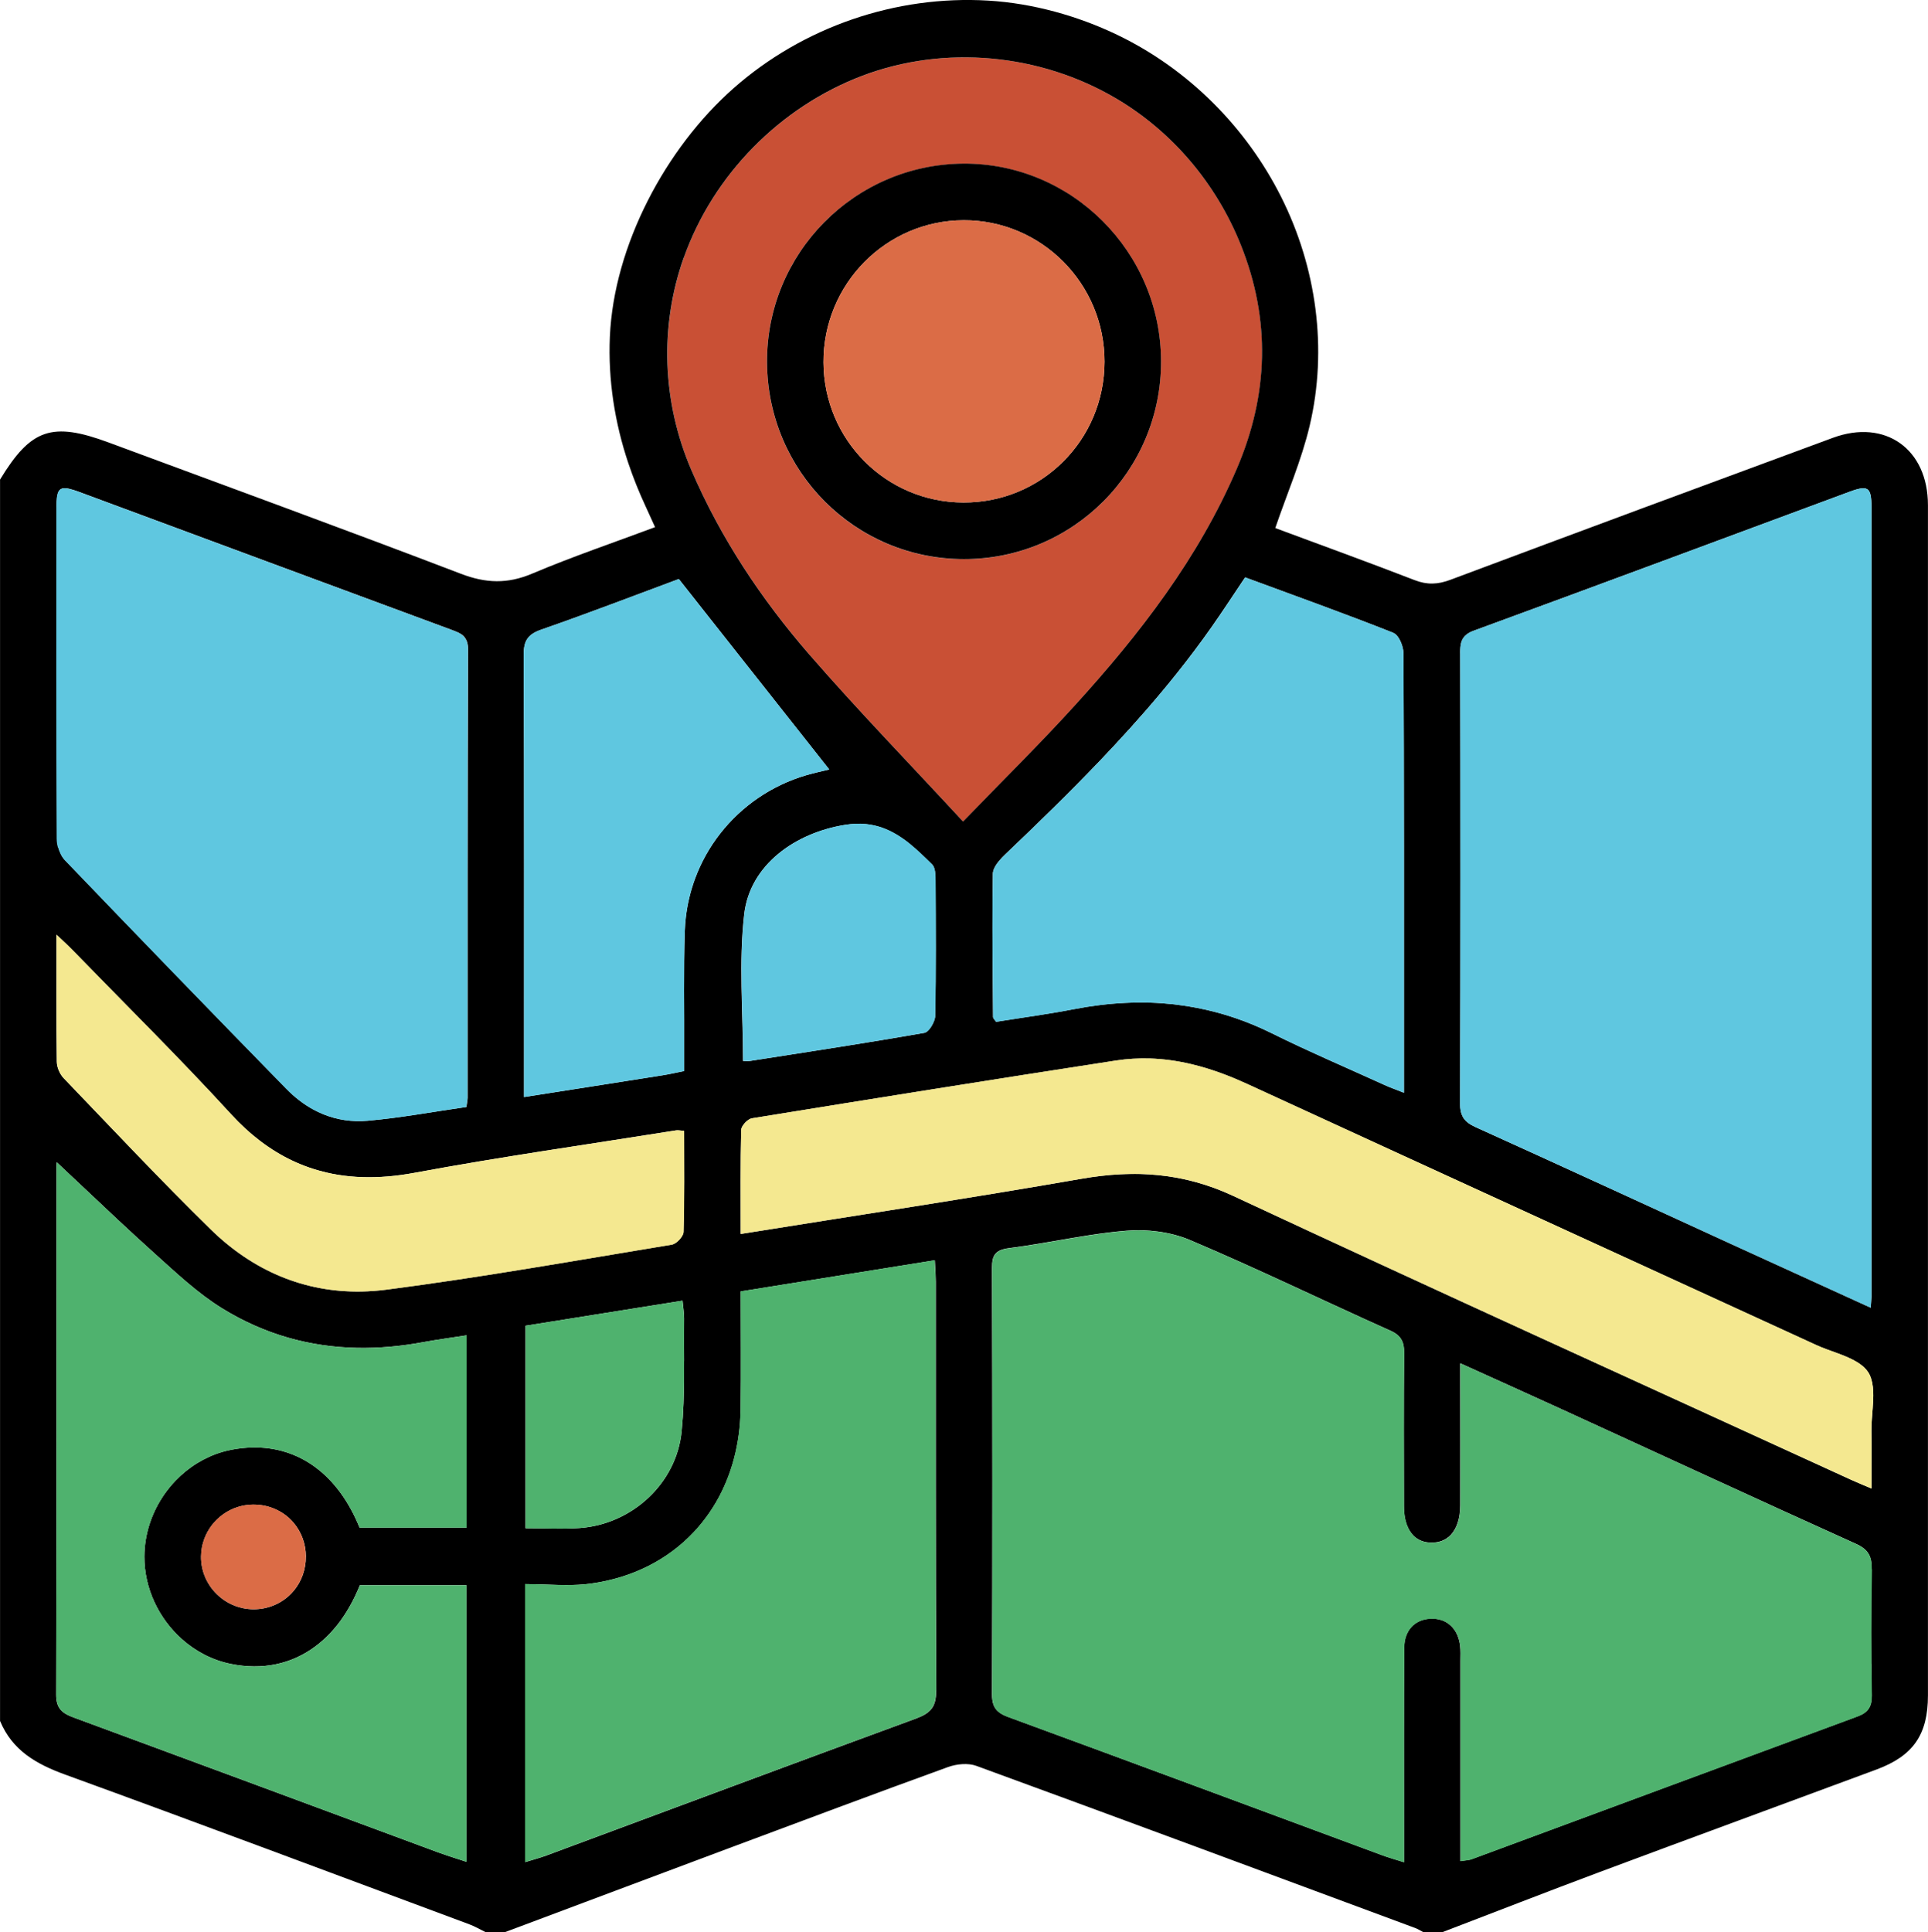
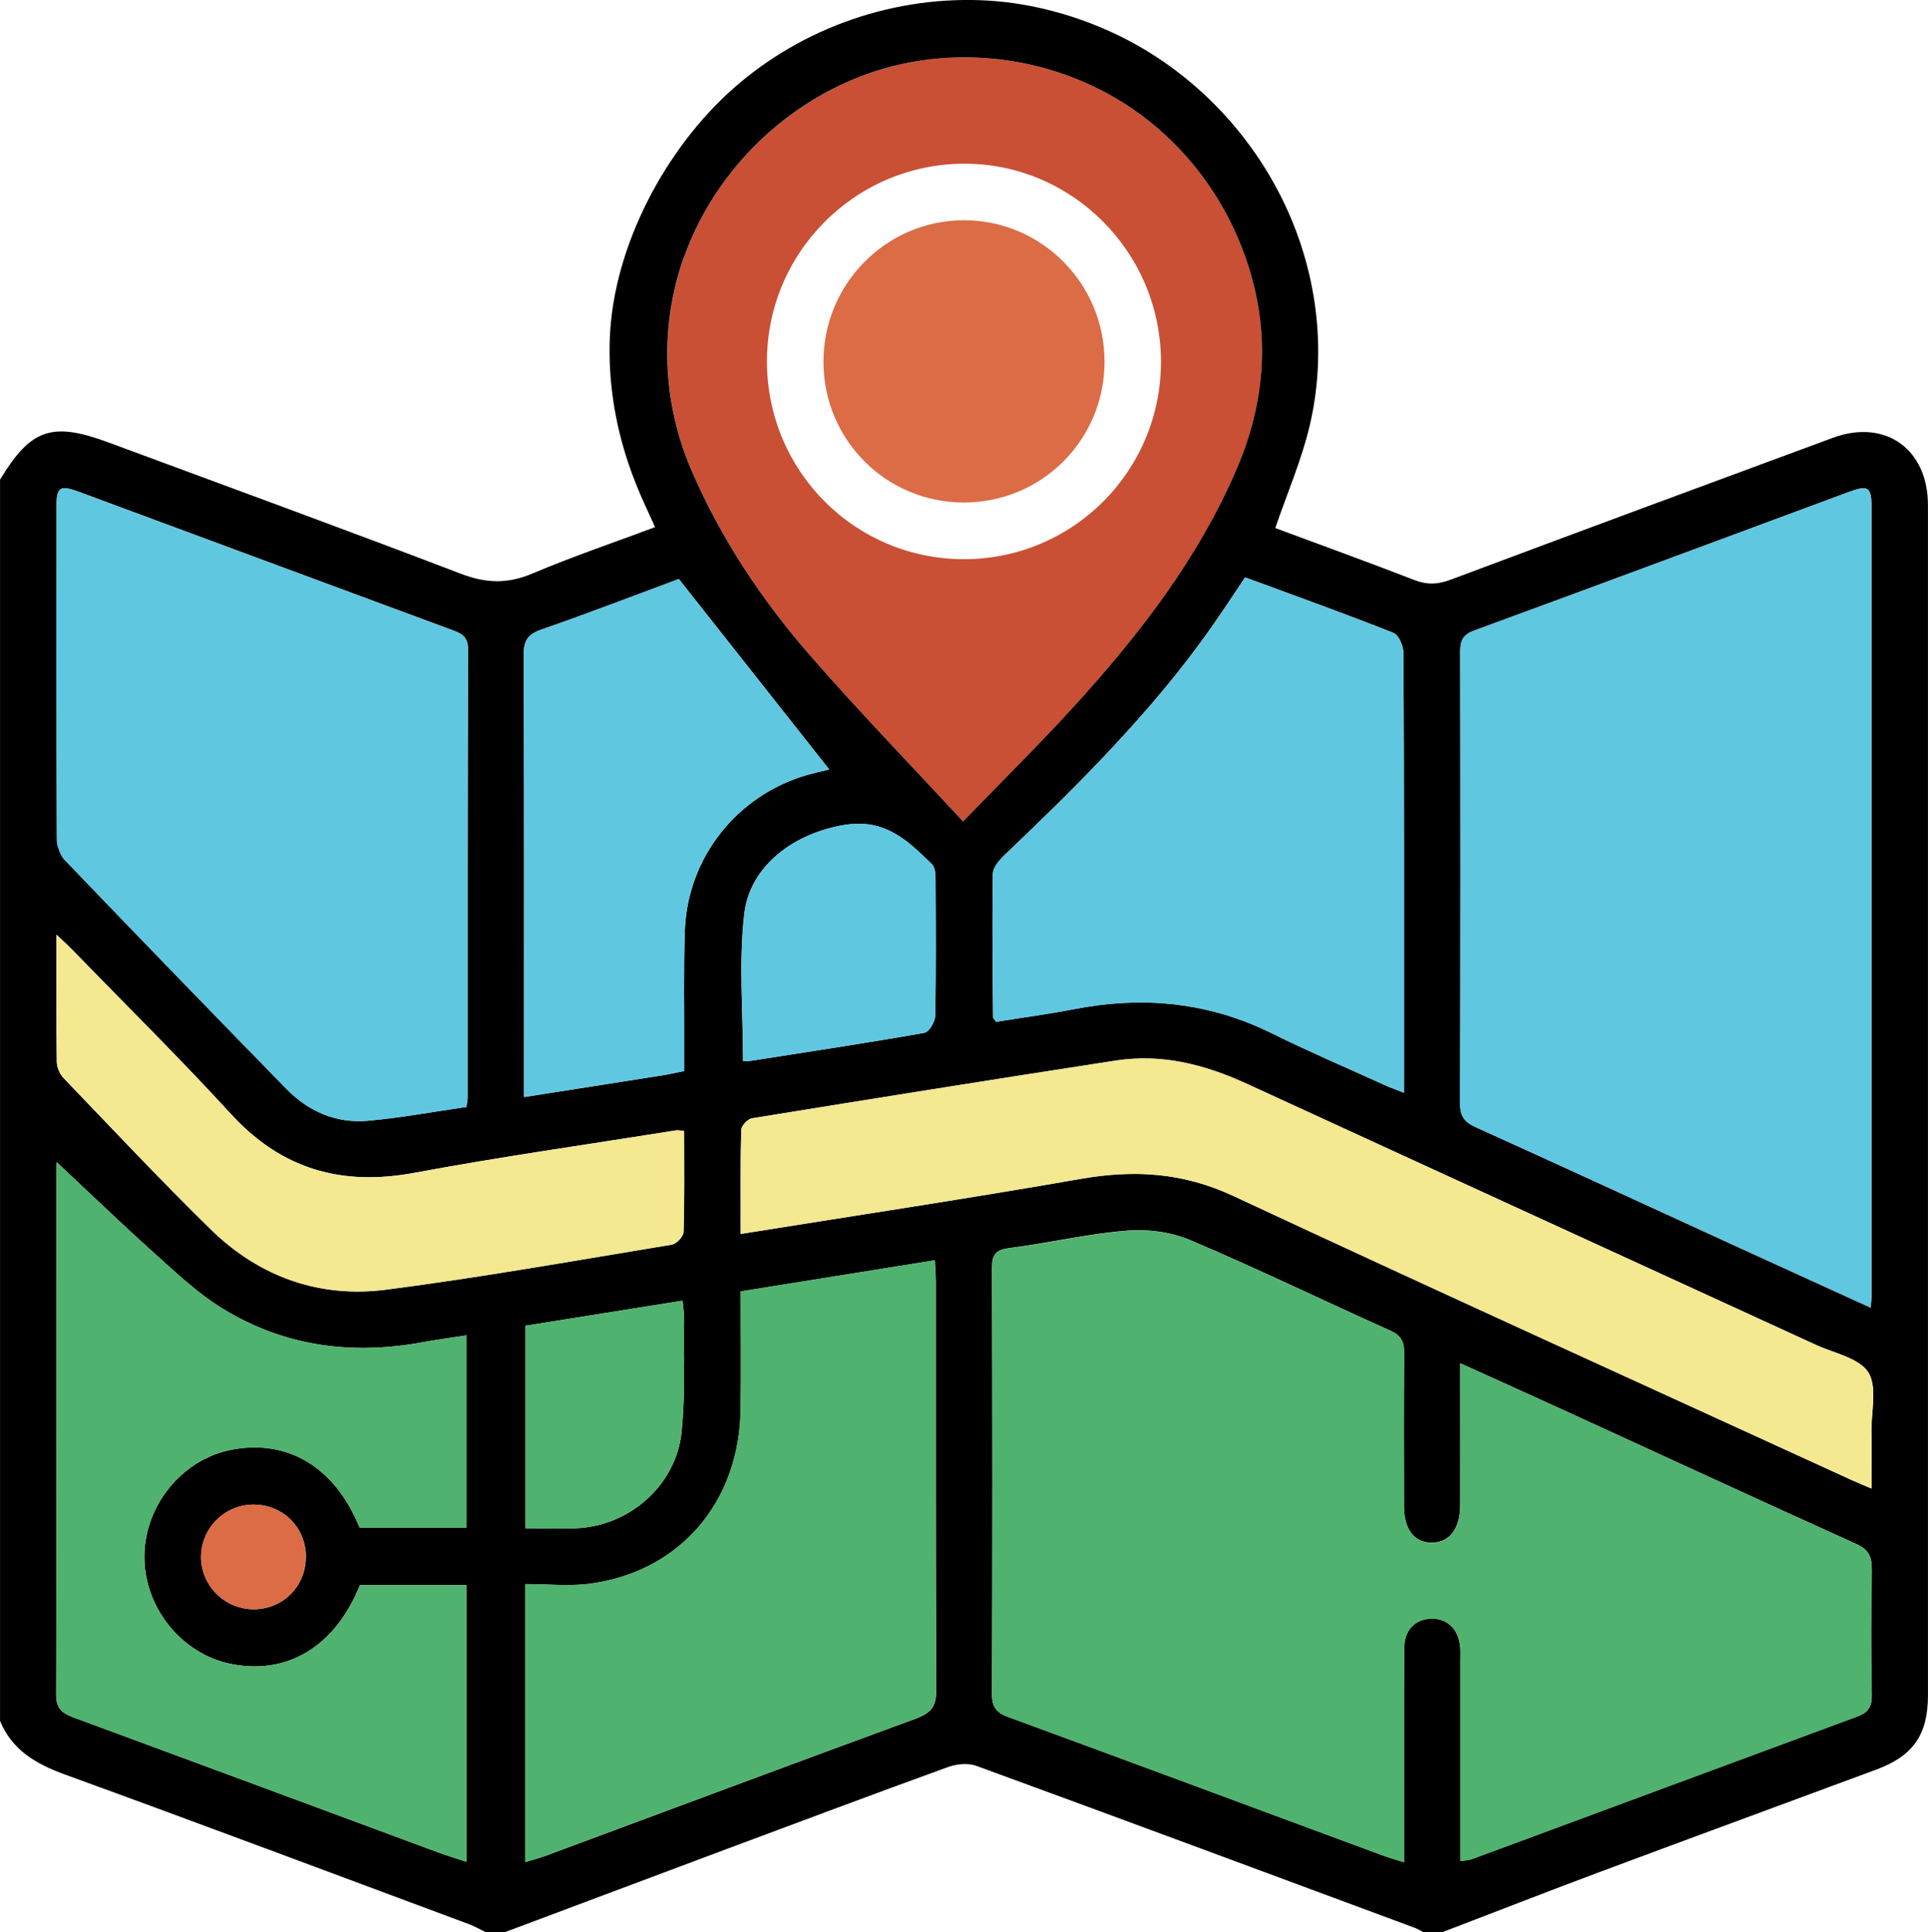
<svg xmlns="http://www.w3.org/2000/svg" id="Layer_1" viewBox="0 0 383.25 384.08">
  <defs>
    <style>.cls-1{fill:none;}.cls-2{fill:#f4e890;}.cls-3{fill:#c95035;}.cls-4{fill:#db6c46;}.cls-5{fill:#5fc7e0;}.cls-6{fill:#4fb26e;}</style>
  </defs>
  <path class="cls-1" d="M73.09,222.77c-.79,.07-1.56,.09-2.32,.07,.76,.02,1.54,0,2.32-.07,6.55-.58,13.04-1.79,19.6-2.74,.05-.4,.1-.7,.14-.94-.04,.24-.08,.54-.14,.94-6.57,.94-13.06,2.15-19.6,2.74Z" />
  <path class="cls-1" d="M13.86,97.18c.51,.12,1.11,.32,1.82,.58-.71-.26-1.31-.46-1.82-.58Z" />
  <path class="cls-1" d="M92.83,219.09c.06-.4,.1-.63,.1-.86,0-14.86,0-29.73,0-44.59,0,14.86,0,29.73,0,44.59,0,.23-.04,.46-.1,.86Z" />
  <path class="cls-1" d="M138.16,174.67c-.9,2.45-1.52,5.02-1.83,7.69,.31-2.66,.93-5.24,1.83-7.69Z" />
  <path class="cls-1" d="M92.71,127.33c-.22-.53-.55-.92-.99-1.22,.44,.3,.77,.7,.99,1.22Z" />
  <path class="cls-1" d="M92.93,173.64c0-14.86,.02-29.73,.08-44.59,0-.56-.07-1.02-.19-1.42,.12,.39,.19,.85,.19,1.42-.05,14.86-.07,29.73-.08,44.59Z" />
  <path class="cls-1" d="M143.18,165.67c2.12-2.71,4.65-5.09,7.52-7.05-2.87,1.96-5.4,4.34-7.52,7.05Z" />
  <path class="cls-1" d="M12.97,97.04c.13,0,.27,.02,.42,.04-.15-.02-.29-.04-.42-.04Z" />
  <path class="cls-1" d="M136.13,185.05c-.14,3.93-.16,7.87-.15,11.8,0-3.94,.02-7.87,.15-11.8Z" />
  <path class="cls-1" d="M136.01,208.66h0c0,.34,0,.68,0,1.02,0-.34,0-.68,0-1.02Z" />
  <path class="cls-1" d="M44.18,288.6c-1.78,.52-3.46,1.29-5.02,2.25,1.56-.96,3.24-1.73,5.02-2.25Z" />
  <path class="cls-1" d="M133.77,213.36c.7-.14,1.43-.3,2.23-.46,0-.76,0-1.48,0-2.18,0,.7,0,1.42,0,2.18-.8,.16-1.54,.32-2.23,.46Z" />
  <path class="cls-1" d="M15.68,97.77c24.74,9.16,49.48,18.35,74.23,27.49-24.75-9.14-49.49-18.33-74.23-27.49Z" />
  <path class="cls-1" d="M52.54,319.66c4.8-.95,8.29-5.12,8.26-10.28-.01-2.57-.91-4.88-2.4-6.67,1.49,1.78,2.39,4.1,2.4,6.67,.03,5.15-3.47,9.32-8.26,10.28Z" />
-   <path class="cls-1" d="M52.54,319.66c-.69,.14-1.4,.21-2.13,.21,.73,0,1.44-.07,2.13-.21Z" />
  <path class="cls-1" d="M51.35,299.09c.71,.06,1.4,.19,2.07,.38-.66-.19-1.35-.32-2.07-.38Z" />
  <path class="cls-1" d="M58.08,230.68c2.17,1.03,4.41,1.81,6.73,2.36-2.32-.54-4.56-1.33-6.73-2.36Z" />
  <path class="cls-1" d="M14.44,188.88c10.52,10.83,21.28,21.44,31.47,32.57-10.2-11.13-20.95-21.74-31.47-32.57Z" />
  <path class="cls-1" d="M92.74,303.64h0v-38.21h0v38.21Z" />
  <path class="cls-1" d="M44.13,260.03c8.46,5.23,17.49,7.7,26.91,7.88-9.42-.18-18.45-2.65-26.91-7.88-4.82-2.98-9.05-6.99-13.31-10.81-5.04-4.53-9.97-9.19-14.77-13.72,4.8,4.53,9.73,9.19,14.77,13.72,4.25,3.82,8.49,7.83,13.31,10.81Z" />
  <path class="cls-1" d="M92.72,370.07h0c-.84-.28-1.65-.54-2.44-.79,.79,.26,1.6,.51,2.44,.79Z" />
  <path class="cls-1" d="M45.99,288.16c-.61,.12-1.21,.27-1.81,.44,.59-.17,1.2-.32,1.81-.44,1.4-.27,2.78-.42,4.12-.45-1.34,.03-2.71,.18-4.12,.45Z" />
  <path class="cls-1" d="M39.16,290.86c-1.56,.96-2.99,2.13-4.26,3.45,1.27-1.32,2.7-2.49,4.26-3.45Z" />
  <path class="cls-1" d="M36.13,325.78c-4.56-4.08-7.46-10.05-7.43-16.38,.02-4.45,1.45-8.71,3.88-12.25-2.43,3.54-3.87,7.8-3.88,12.25-.02,6.33,2.87,12.3,7.43,16.38Z" />
  <path class="cls-1" d="M56.17,300.74c.84,.55,1.59,1.21,2.23,1.98-.64-.76-1.39-1.43-2.23-1.98Z" />
  <path class="cls-1" d="M238.02,200.35c-1.36-.27-2.73-.48-4.11-.65,1.38,.17,2.75,.38,4.11,.65Z" />
  <path class="cls-1" d="M269.6,213.14c1.88,.84,3.75,1.68,5.62,2.53,.27,.12,.54,.24,.83,.36-.28-.12-.56-.23-.83-.36-1.87-.85-3.75-1.69-5.62-2.53Z" />
-   <path class="cls-1" d="M371.99,258.16c.02-.27,.03-.5,.03-.73,0-52.21,0-104.42,0-156.62,.01,52.21,0,104.42,0,156.62,0,.23,0,.46-.03,.73Z" />
  <path class="cls-1" d="M233.36,199.63c-1.53-.17-3.06-.28-4.6-.33,1.54,.05,3.08,.16,4.6,.33Z" />
  <path class="cls-1" d="M198.02,203.09h0c5.19-.83,10.38-1.52,15.51-2.52,3.41-.66,6.78-1.08,10.12-1.24-3.34,.16-6.71,.58-10.12,1.24-5.13,.99-10.31,1.68-15.51,2.52Z" />
  <path class="cls-1" d="M223.65,199.34c1.66-.08,3.31-.1,4.96-.05-1.64-.05-3.3-.03-4.96,.05Z" />
  <path class="cls-1" d="M278.83,128.7c.1,.41,.16,.81,.16,1.16,0-.35-.06-.75-.16-1.16Z" />
  <path class="cls-1" d="M371.99,258.16c-.01,.18-.02,.37-.04,.59,.02-.22,.03-.41,.04-.59Z" />
  <path class="cls-1" d="M370.29,97.04c.52-.02,.88,.11,1.15,.41-.26-.3-.63-.43-1.15-.41Z" />
  <path class="cls-1" d="M371.43,97.45c.13,.15,.23,.35,.31,.59-.08-.24-.18-.44-.31-.59Z" />
  <path class="cls-1" d="M371.85,98.44c.06,.29,.1,.63,.13,1.02-.03-.39-.07-.73-.13-1.02Z" />
  <path class="cls-1" d="M185.84,202.37c-.15,.68-.55,1.49-1.01,2.09,.46-.6,.86-1.4,1.01-2.09Z" />
  <path class="cls-1" d="M185.87,173.2c-.09-.57-.26-1.09-.58-1.4-1.49-1.46-2.96-2.9-4.51-4.15,1.55,1.25,3.02,2.69,4.51,4.15,.32,.31,.49,.83,.58,1.4Z" />
  <path class="cls-1" d="M279.08,217.2h0v-11.28c0-12.68,0-25.35,0-38.03,0,12.68,0,25.35,0,38.03v11.28Z" />
  <path class="cls-1" d="M147.74,210.88c.45,0,.92,.06,1.38-.01,8.67-1.35,17.34-2.68,25.99-4.11-8.65,1.43-17.32,2.75-25.99,4.11-.46,.07-.93,.01-1.38,.01Z" />
  <path class="cls-1" d="M157.68,154.96c-1.66,.64-3.26,1.4-4.77,2.27,1.52-.87,3.11-1.63,4.77-2.27Z" />
  <path class="cls-1" d="M134.94,115.09h0c7.62,9.65,15.07,19.09,22.49,28.48-7.42-9.39-14.87-18.83-22.49-28.48Z" />
  <path class="cls-1" d="M185.98,174.93c.05,8.99,.11,17.97-.07,26.95,.18-8.98,.12-17.97,.07-26.95,0-.4,0-.85-.05-1.29,.04,.44,.05,.89,.05,1.29Z" />
  <path class="cls-1" d="M143.18,165.67c-2.12,2.71-3.82,5.74-5.02,9,1.2-3.26,2.9-6.3,5.02-9Z" />
  <path class="cls-1" d="M247.51,114.77c9.96,3.68,19.8,7.2,29.51,11.04,.79,.31,1.5,1.65,1.81,2.88-.31-1.24-1.02-2.57-1.81-2.88-9.71-3.84-19.55-7.37-29.51-11.04h0Z" />
  <path class="cls-1" d="M175.36,164.51c.24,.08,.47,.17,.7,.27-.23-.09-.47-.18-.7-.27Z" />
  <path class="cls-1" d="M172.11,163.79c.09,0,.17,.02,.26,.03-.09,0-.17-.02-.26-.03Z" />
  <path class="cls-1" d="M177.51,165.46c.25,.13,.49,.27,.74,.42-.24-.15-.49-.28-.74-.42Z" />
  <path class="cls-1" d="M125.01,214.8c-2.25,.35-4.51,.71-6.8,1.07,2.28-.36,4.54-.71,6.8-1.07Z" />
  <path class="cls-1" d="M256.51,255.4c-6.62-3.05-13.25-6.06-19.95-8.9-1.97-.83-4.16-1.39-6.39-1.69,2.23,.3,4.42,.85,6.39,1.69,6.7,2.84,13.34,5.85,19.95,8.9Z" />
  <path class="cls-1" d="M279.31,301.81c-.14-.73-.22-1.54-.22-2.41-.01-5.06-.03-10.12-.03-15.18,0,5.06,.02,10.12,.03,15.18,0,.88,.08,1.68,.22,2.41Z" />
  <path class="cls-1" d="M279.08,370.18h0c0-1.36,0-2.45,0-3.44,0,.99,0,2.09,0,3.44Z" />
  <path class="cls-1" d="M279.08,365.58c0,.38,0,.76,0,1.15,0-.4,0-.78,0-1.15Z" />
  <path class="cls-1" d="M284.73,306.66c-1.54,.03-2.81-.46-3.76-1.41,.94,.95,2.21,1.45,3.76,1.41h0Z" />
  <path class="cls-1" d="M286.48,322.02c1.02,.33,1.88,.95,2.53,1.81-.65-.86-1.51-1.48-2.53-1.81Z" />
  <path class="cls-1" d="M324.85,286.74c-4.89-2.25-9.79-4.5-14.69-6.74-6.42-2.94-12.87-5.83-19.85-9h0c6.99,3.17,13.43,6.06,19.85,9,4.9,2.24,9.79,4.49,14.69,6.74Z" />
  <path class="cls-1" d="M278.23,265.78c.42,.49,.67,1.05,.79,1.73-.13-.68-.37-1.25-.79-1.73Z" />
  <path class="cls-1" d="M225.47,244.55c.56-.01,1.13-.01,1.71,0-.57-.02-1.14-.02-1.71,0Z" />
  <path class="cls-1" d="M372.08,311.92c-.04,2.09-.07,4.18-.09,6.28,.02-2.09,.05-4.18,.09-6.28,.05-2.59-.68-3.92-3.15-5.04-9.82-4.43-19.62-8.91-29.41-13.4,9.79,4.49,19.59,8.97,29.41,13.4,2.47,1.11,3.19,2.45,3.15,5.04Z" />
  <path class="cls-1" d="M279.48,302.51c.25,.91,.63,1.67,1.11,2.29-.48-.62-.86-1.39-1.11-2.29Z" />
  <path class="cls-1" d="M369.23,341.17c-25.58,9.44-51.13,18.93-76.7,28.38-.42,.15-.88,.2-1.52,.28,.64-.08,1.1-.13,1.52-.28,25.57-9.46,51.13-18.95,76.7-28.38,2.04-.75,2.87-1.89,2.84-4.14-.03-2.09-.05-4.18-.07-6.28,.02,2.09,.04,4.19,.07,6.28,.03,2.25-.79,3.39-2.84,4.14Z" />
  <path class="cls-1" d="M279.12,327.54c-.08,12.49-.04,24.99-.04,37.48,0-12.49-.03-24.99,.04-37.48,.02-3.46,2.08-5.59,5.12-5.77-3.04,.19-5.09,2.32-5.12,5.77Z" />
  <path class="cls-1" d="M147.24,245.29h0c23.01-3.69,45.42-7.07,67.75-10.97,1.32-.23,2.62-.42,3.91-.57-1.29,.15-2.6,.34-3.91,.57-22.32,3.9-44.74,7.28-67.75,10.97Z" />
  <path class="cls-1" d="M372.02,295.88h0c0-3.14,.02-5.97,.01-8.71,0,2.74-.01,5.56-.01,8.71Z" />
  <path class="cls-1" d="M222.75,233.42c.64-.03,1.27-.05,1.9-.06-.63,0-1.27,.03-1.9,.06Z" />
  <path class="cls-1" d="M372.38,277.42c0-1.21-.1-2.35-.41-3.35,.32,1,.42,2.14,.41,3.35Z" />
  <path class="cls-1" d="M67.16,233.51c1.58,.26,3.2,.41,4.86,.47-1.66-.05-3.27-.21-4.86-.47Z" />
  <path class="cls-1" d="M372.38,277.42c0,.76-.05,1.55-.11,2.34,.06-.79,.1-1.58,.11-2.34Z" />
  <path class="cls-1" d="M228.58,210.41c2.78,.09,5.52,.48,8.22,1.12-2.7-.64-5.43-1.03-8.22-1.12Z" />
  <path class="cls-1" d="M222.75,233.42c-1.27,.06-2.55,.17-3.85,.32,1.29-.15,2.57-.26,3.85-.32Z" />
  <path class="cls-1" d="M369.26,270.81c.16,.1,.31,.2,.46,.31-.15-.11-.3-.21-.46-.31Z" />
  <path class="cls-1" d="M366.13,269.31c.49,.19,.97,.39,1.43,.6-.46-.21-.94-.41-1.43-.6Z" />
  <path class="cls-1" d="M361.01,267.34c1.35,.62,2.89,1.14,4.38,1.69-1.49-.55-3.03-1.07-4.38-1.69-37.69-17.3-75.41-34.55-113.09-51.88-3.13-1.44-6.29-2.65-9.51-3.53,3.22,.88,6.38,2.09,9.51,3.53,37.68,17.33,75.4,34.58,113.09,51.88Z" />
  <path class="cls-1" d="M279.13,269.04c-.06,5.06-.07,10.12-.07,15.18,0-5.06,.02-10.12,.07-15.18Z" />
  <path class="cls-1" d="M104.47,303.77c1.87,0,3.68,.05,5.44,.07-1.77-.02-3.57-.07-5.44-.07h0Z" />
  <path class="cls-1" d="M186.09,336.08h0c0,.81-.07,1.49-.22,2.08,.15-.59,.22-1.27,.22-2.08Z" />
  <path class="cls-1" d="M185.87,251.65c.06,1.11,.13,2.11,.13,3.1,0-.99-.06-1.99-.13-3.1Z" />
  <path class="cls-1" d="M104.4,314.85h0c1.64,0,3.29,.07,4.92,.12-1.63-.06-3.28-.12-4.92-.12Z" />
  <path class="cls-1" d="M185.99,295.42c0,13.53,.02,27.06,.1,40.59-.07-13.53-.09-27.06-.1-40.59Z" />
  <path class="cls-1" d="M112.6,303.84c-.87,.02-1.75,.01-2.64,0,.89,.01,1.77,.01,2.64,0Z" />
  <path class="cls-1" d="M135.89,244.88c-.02,.67-.8,1.66-1.57,2.18,.77-.52,1.55-1.51,1.57-2.18,.2-6.6,.11-13.2,.11-20.09,0,6.89,.09,13.49-.11,20.09Z" />
  <path class="cls-1" d="M126.48,248.57c2.36-.4,4.73-.79,7.09-1.18,.23-.04,.49-.16,.75-.33-.26,.17-.52,.29-.75,.33-2.36,.39-4.73,.78-7.09,1.18Z" />
  <path class="cls-1" d="M71.83,256.71c1.62-.03,3.26-.15,4.92-.36,4.75-.61,9.5-1.29,14.24-2-4.74,.71-9.49,1.38-14.24,2-1.66,.21-3.3,.34-4.92,.36Z" />
  <path class="cls-1" d="M135.98,270.5c0,2.81,0,5.62-.11,8.42,.11-2.8,.12-5.61,.11-8.42Z" />
  <path class="cls-1" d="M98.1,253.25c9.47-1.49,18.93-3.1,28.38-4.68-9.46,1.58-18.91,3.19-28.38,4.68Z" />
  <path class="cls-1" d="M135.68,258.53h0c.13,1.43,.32,2.49,.31,3.54,.01-1.05-.18-2.11-.31-3.54Z" />
  <path class="cls-1" d="M183.91,340.75c.77-.47,1.31-1.03,1.67-1.77-.36,.75-.9,1.3-1.67,1.77Z" />
-   <path class="cls-1" d="M145.3,355.18c12.25-4.55,24.51-9.09,36.78-13.59,.71-.26,1.32-.53,1.83-.85-.51,.31-1.12,.58-1.83,.85-12.27,4.5-24.53,9.04-36.78,13.59Z" />
  <path class="cls-1" d="M112.58,315.04c-1.08,0-2.17-.03-3.26-.07,1.09,.04,2.18,.07,3.26,.07Z" />
  <path class="cls-1" d="M134.67,224.67c.1,0,.2,.01,.33,.02-.12-.01-.23-.02-.33-.02Z" />
  <path class="cls-1" d="M104.4,370.12h0c1.6-.49,2.89-.82,4.14-1.29,12.26-4.55,24.5-9.11,36.76-13.66-12.25,4.55-24.5,9.11-36.76,13.66-1.25,.46-2.54,.79-4.14,1.29Z" />
  <path class="cls-3" d="M160.98,130.22c9.63,11.08,19.87,21.62,30.47,33.08,7.95-8.22,15.32-15.47,22.26-23.11,12.88-14.18,24.54-29.24,32.17-47.06,6.31-14.73,6.74-29.55,.78-44.43-4.85-12.12-13.54-22.5-24.81-29.14-15.09-8.9-34.04-10.72-50.44-4.49-16.35,6.2-29.63,19.67-35.47,36.18-4.81,13.58-4.33,28.62,1.53,42.23,5.84,13.56,13.92,25.7,23.52,36.75Zm30.49-97.68c21.56-.15,39.27,17.55,39.31,39.29,.05,21.75-17.48,39.33-39.2,39.32-21.56-.02-38.95-17.36-39.12-39.02-.17-21.69,17.32-39.44,39.01-39.59Z" />
  <path d="M383.24,100.4c0-11.16-8.5-17.21-18.89-13.38-25.36,9.35-50.7,18.74-76.02,28.22-2.5,.94-4.63,1.04-7.13,.07-9.28-3.59-18.64-6.98-27.7-10.35,2.36-6.92,5.22-13.49,6.84-20.35,3.6-15.26,1.35-31.47-5.66-45.44-6.96-13.88-18.46-25.42-32.46-32.18-7.95-3.84-16.94-6.34-25.76-6.87-18.4-1.1-36.83,5.23-50.64,17.42-13.5,11.91-23.8,31.26-24.59,49.41-.37,8.52,.96,17.07,3.68,25.14,.98,2.92,2.14,5.79,3.44,8.59,.57,1.24,1.13,2.48,1.87,4.1-8.25,3.08-16.47,5.87-24.44,9.24-4.91,2.08-9.21,1.93-14.19,.02-23.26-8.9-46.65-17.43-70-26.09-11.25-4.17-15.44-2.74-21.58,7.37v246.75c2.43,5.85,7.19,8.57,12.94,10.66,26.84,9.76,53.58,19.8,80.35,29.76,1.13,.42,2.18,1.05,3.27,1.58h3.74c14.79-5.54,29.57-11.1,44.37-16.63,14.58-5.44,29.14-10.91,43.77-16.21,1.71-.62,4-.84,5.65-.23,29.11,10.64,58.15,21.44,87.21,32.22,.57,.21,1.09,.56,1.64,.84h3.74c10.44-3.99,20.85-8.06,31.31-11.97,18.32-6.84,36.68-13.57,55.01-20.37,7.3-2.71,10.23-6.93,10.23-14.74,0-78.87,.01-157.74,0-236.61Zm-92.98,29.39c0-1.66,.18-2.83,1.29-3.69,.18-.14,.39-.28,.63-.4s.51-.24,.81-.35c24.89-9.12,49.73-18.38,74.59-27.58,1.18-.44,2.06-.7,2.7-.72,.52-.02,.88,.11,1.15,.41,.13,.15,.23,.35,.31,.59,.04,.12,.08,.25,.11,.4,.06,.29,.1,.63,.13,1.02s.04,.84,.04,1.34c.01,52.21,0,104.42,0,156.62,0,.23,0,.46-.03,.73-.01,.18-.02,.37-.04,.59-.02,.33-.05,.71-.08,1.18-9.53-4.35-18.56-8.46-27.59-12.59-8.49-3.89-16.97-7.79-25.46-11.68-8.49-3.89-16.98-7.77-25.49-11.62-.56-.25-1.03-.51-1.42-.8s-.71-.61-.96-.97c-.37-.55-.59-1.21-.67-2.04-.03-.28-.04-.58-.04-.89,.1-29.85,.09-59.7,.03-89.55Zm-13.25-3.97c.79,.31,1.5,1.65,1.81,2.88,.1,.41,.16,.81,.16,1.16,.06,12.68,.08,25.35,.09,38.03,0,12.68,0,25.35,0,38.03v11.28h0c-.82-.33-1.51-.59-2.13-.83-.31-.12-.61-.24-.89-.35-.28-.12-.56-.23-.83-.36-1.87-.85-3.75-1.69-5.62-2.53-1.88-.84-3.75-1.67-5.63-2.52-3.75-1.69-7.48-3.41-11.16-5.23-4.86-2.41-9.79-4.07-14.81-5.04-1.36-.27-2.73-.48-4.11-.65-.18-.02-.36-.05-.54-.07-1.53-.17-3.06-.28-4.6-.33-.05,0-.1,0-.15,0-1.64-.05-3.3-.03-4.96,.05-3.34,.16-6.71,.58-10.12,1.24-5.13,.99-10.31,1.68-15.51,2.52h0c-.25-.38-.61-.67-.61-.96-.02-2.37-.04-4.74-.06-7.12-.06-7.12-.1-14.23,.02-21.35,0-.16,.03-.33,.07-.5,.12-.51,.41-1.03,.76-1.53,.12-.17,.25-.33,.38-.49,.4-.49,.84-.94,1.25-1.33,6.45-6.14,12.84-12.34,18.97-18.77,.88-.92,1.75-1.84,2.61-2.77,4.33-4.64,8.51-9.41,12.48-14.38,2.38-2.98,4.68-6.03,6.89-9.17,1.11-1.58,2.19-3.18,3.3-4.83,1.1-1.65,2.23-3.35,3.43-5.14h0c9.96,3.68,19.8,7.2,29.51,11.04Zm-91.12,76.08c0,.15-.02,.31-.06,.48-.15,.68-.55,1.49-1.01,2.09-.35,.45-.73,.77-1.08,.83-2.88,.51-5.76,.99-8.65,1.47-8.65,1.43-17.32,2.75-25.99,4.11-.46,.07-.93,.01-1.38,.01h-.02c0-9.87-.87-19.66,.24-29.21,1.15-9.86,10.24-16.18,20.07-17.73,1.47-.23,2.82-.27,4.07-.15,.09,0,.17,.02,.26,.03,1.06,.12,2.06,.36,3,.69,.24,.08,.47,.17,.7,.27,.49,.2,.97,.43,1.44,.68,.25,.13,.49,.27,.74,.42,.88,.53,1.72,1.12,2.54,1.78,1.55,1.25,3.02,2.69,4.51,4.15,.32,.31,.49,.83,.58,1.4,.02,.14,.04,.29,.05,.44,.04,.44,.05,.89,.05,1.29,.05,8.99,.11,17.97-.07,26.95ZM135.93,51.24c5.84-16.5,19.12-29.97,35.47-36.18,16.41-6.22,35.35-4.4,50.44,4.49,11.27,6.64,19.96,17.02,24.81,29.14,5.96,14.88,5.52,29.71-.78,44.43-7.63,17.82-19.28,32.88-32.17,47.06-6.94,7.64-14.31,14.89-22.26,23.11-10.6-11.46-20.84-22.01-30.47-33.08-9.6-11.05-17.68-23.19-23.52-36.75-5.86-13.61-6.34-28.65-1.53-42.23Zm-28.26,73.88c9.39-3.26,18.66-6.84,27.27-10.03h0c7.62,9.65,15.07,19.09,22.49,28.48,2.47,3.13,4.94,6.26,7.41,9.38-1.32,.32-2.98,.67-4.61,1.15-.86,.25-1.71,.54-2.55,.86-1.66,.64-3.26,1.4-4.77,2.27-.76,.44-1.5,.9-2.21,1.39-2.87,1.96-5.4,4.34-7.52,7.05-2.12,2.71-3.82,5.74-5.02,9-.9,2.45-1.52,5.02-1.83,7.69-.1,.89-.17,1.79-.2,2.69-.14,3.93-.16,7.87-.15,11.8,0,1.97,.01,3.94,.02,5.9s.01,3.94,0,5.9h0c0,.34,0,.68,0,1.02s0,.69,0,1.04c0,.7,0,1.42,0,2.18-.8,.16-1.54,.32-2.23,.46s-1.36,.28-2.03,.38c-2.24,.35-4.48,.71-6.73,1.06-2.25,.35-4.51,.71-6.8,1.07-4.57,.72-9.22,1.44-14.04,2.2v-4.34c0-27.86,.05-55.72-.07-83.58-.01-2.86,.87-4.09,3.57-5.02ZM11.24,100.78c0-.75,.02-1.37,.09-1.88,.17-1.36,.61-1.91,1.65-1.86,.13,0,.27,.02,.42,.04,.15,.02,.31,.06,.48,.1,.51,.12,1.11,.32,1.82,.58,24.75,9.16,49.48,18.35,74.23,27.49,.7,.26,1.32,.51,1.81,.85,.44,.3,.77,.7,.99,1.22,.04,.1,.08,.2,.12,.31,.12,.39,.19,.85,.19,1.42-.05,14.86-.07,29.73-.08,44.59,0,14.86,0,29.73,0,44.59,0,.23-.04,.46-.1,.86-.04,.24-.08,.54-.14,.94-6.57,.94-13.06,2.15-19.6,2.74-.79,.07-1.56,.09-2.32,.07-3.04-.08-5.88-.88-8.47-2.29-1.94-1.05-3.75-2.44-5.39-4.13-14.74-15.08-29.41-30.23-44.01-45.44-.61-.63-1.07-1.58-1.34-2.55-.16-.58-.25-1.17-.25-1.71-.1-21.98-.08-43.96-.06-65.95Zm81.5,202.86h-21.26c-4.27-10.51-11.99-16.15-21.37-15.93-1.34,.03-2.71,.18-4.12,.45-.61,.12-1.21,.27-1.81,.44-1.78,.52-3.46,1.29-5.02,2.25-1.56,.96-2.99,2.13-4.26,3.45-.85,.88-1.62,1.84-2.32,2.85-2.43,3.54-3.87,7.8-3.88,12.25-.02,6.33,2.87,12.3,7.43,16.38,2.74,2.45,6.08,4.21,9.75,4.95,6.3,1.28,12.07,.04,16.79-3.47,1.05-.78,2.05-1.67,2.99-2.67,.47-.5,.93-1.03,1.37-1.58,.88-1.11,1.7-2.33,2.45-3.65,.38-.66,.74-1.35,1.08-2.06,.34-.71,.67-1.45,.98-2.22h21.17v54.98h0c-.84-.28-1.65-.54-2.44-.79-1.1-.36-2.16-.71-3.21-1.09-24.17-8.95-48.33-17.93-72.52-26.84-2.26-.83-3.39-1.84-3.38-4.5,.09-34.99,.06-69.98,.07-104.98,0-.15,0-.29,.01-.43,.02-.4,.06-.66,.04-.41,1.57,1.47,3.16,2.97,4.76,4.48,4.8,4.53,9.73,9.19,14.77,13.72,4.25,3.82,8.49,7.83,13.31,10.81,8.46,5.23,17.49,7.7,26.91,7.88,4.28,.08,8.64-.31,13.06-1.13,2.78-.51,5.59-.88,8.64-1.36h0v38.21Zm-31.94,5.74c.03,5.15-3.47,9.32-8.26,10.28-.69,.14-1.4,.21-2.13,.21-.72,0-1.43-.08-2.11-.22-1.02-.21-1.99-.58-2.89-1.07-2.68-1.47-4.65-4.07-5.25-7.13-.07-.34-.12-.69-.15-1.04-.03-.35-.05-.71-.04-1.06,.06-4.57,3.09-8.45,7.25-9.79,.32-.1,.65-.19,.98-.26,.67-.14,1.35-.22,2.06-.23,.37,0,.73,0,1.09,.04,.71,.06,1.4,.19,2.07,.38,.99,.29,1.92,.72,2.76,1.26s1.59,1.21,2.23,1.98c1.49,1.78,2.39,4.1,2.4,6.67Zm37.29-56.13c-2.37,.37-4.74,.74-7.11,1.09-4.74,.71-9.49,1.38-14.24,2-1.66,.21-3.3,.34-4.92,.36-11.32,.2-21.53-4.11-29.95-12.36-9.98-9.77-19.55-19.97-29.23-30.05-.76-.8-1.34-2.14-1.36-3.24-.06-4.06-.07-8.11-.07-12.29,0-4.17,.01-8.46,.01-12.98,1.4,1.34,2.34,2.18,3.21,3.08,10.52,10.83,21.28,21.44,31.47,32.57,3.78,4.13,7.83,7.18,12.16,9.24,2.17,1.03,4.41,1.81,6.73,2.36,.77,.18,1.56,.34,2.35,.47,1.58,.26,3.2,.41,4.86,.47,3.31,.11,6.77-.19,10.39-.86,17.26-3.21,34.65-5.66,51.99-8.43,.09-.01,.18-.02,.27-.02,.1,0,.2,.01,.33,.02,.25,.03,.56,.07,1,.1,0,6.89,.09,13.49-.11,20.09-.02,.67-.8,1.66-1.57,2.18-.26,.17-.52,.29-.75,.33-2.36,.39-4.73,.78-7.09,1.18-9.46,1.58-18.91,3.19-28.38,4.68Zm37.89,17.25c0,2.81,0,5.62-.11,8.42-.07,1.87-.19,3.73-.37,5.59-1.01,10.38-9.91,18.49-20.3,19.22-.87,.06-1.73,.09-2.61,.11-.87,.02-1.75,.01-2.64,0h-.04c-1.77-.02-3.57-.07-5.44-.07h0v-40.26c2.62-.42,5.22-.83,7.82-1.25s5.18-.83,7.76-1.24c5.17-.83,10.36-1.65,15.63-2.49h0c.13,1.43,.32,2.49,.31,3.54-.04,2.81-.01,5.62,0,8.43Zm50.11,65.58c0,.81-.07,1.49-.22,2.08-.08,.29-.17,.56-.29,.81-.36,.75-.9,1.3-1.67,1.77-.51,.31-1.12,.58-1.83,.85-12.27,4.5-24.53,9.04-36.78,13.59-12.25,4.55-24.5,9.11-36.76,13.66-1.25,.46-2.54,.79-4.14,1.29h0v-55.27h0c1.64,0,3.29,.07,4.92,.12,1.09,.04,2.18,.07,3.26,.07,1.62,0,3.23-.06,4.82-.28,8.34-1.13,15.36-4.76,20.49-10.2,.34-.36,.68-.73,1-1.11,.97-1.13,1.87-2.34,2.69-3.61,.27-.42,.53-.85,.79-1.29,3.04-5.25,4.76-11.51,4.86-18.42,.11-7.72,.02-15.45,.02-23.45,12.92-2.07,25.53-4.09,38.58-6.19,.02,.4,.04,.79,.06,1.16,.06,1.11,.13,2.11,.13,3.1,0,13.56,0,27.11,0,40.67,0,13.53,.02,27.06,.1,40.59v.07h0Zm185.91-5.34c.02,2.09,.04,4.19,.07,6.28,.03,2.25-.79,3.39-2.84,4.14-25.58,9.44-51.13,18.93-76.7,28.38-.42,.15-.88,.2-1.52,.28-.21,.03-.45,.06-.71,.1v-6.1c0-11.24,0-22.49,0-33.73,0-1,.06-2.01-.06-3-.16-1.31-.59-2.42-1.23-3.28-.65-.86-1.51-1.48-2.53-1.81-.68-.22-1.43-.31-2.24-.26-3.04,.19-5.09,2.32-5.12,5.77-.08,12.49-.04,24.99-.04,37.48v.56c0,.38,0,.76,0,1.15,0,.99,0,2.09,0,3.44h0c-1.71-.54-3.06-.91-4.37-1.4-24.75-9.16-49.48-18.36-74.26-27.45-.88-.32-1.56-.67-2.06-1.12-.84-.75-1.2-1.78-1.2-3.4,.1-28.23,.09-56.47,0-84.7,0-.66,.04-1.21,.14-1.68,.05-.24,.12-.45,.21-.64,.44-.97,1.34-1.45,3.07-1.67,1.94-.25,3.88-.55,5.82-.87,.97-.16,1.94-.33,2.9-.49,4.84-.84,9.67-1.7,14.54-2.1,.52-.04,1.05-.07,1.58-.09,.56-.01,1.13-.01,1.71,0,.99,.03,1.99,.12,2.99,.25,2.23,.3,4.42,.85,6.39,1.69,6.7,2.84,13.34,5.85,19.95,8.9,4.96,2.29,9.92,4.59,14.89,6.86,1.66,.76,3.32,1.51,4.98,2.25,.28,.12,.53,.25,.76,.39,.23,.13,.43,.27,.61,.42,.18,.15,.34,.3,.48,.46,.42,.49,.67,1.05,.79,1.73,.08,.45,.11,.96,.11,1.53-.06,5.06-.07,10.12-.07,15.18,0,5.06,.02,10.12,.03,15.18,0,.88,.08,1.68,.22,2.41,.05,.24,.1,.48,.17,.7,.25,.91,.63,1.67,1.11,2.29,.12,.16,.25,.3,.38,.44,.94,.95,2.21,1.45,3.76,1.41,1.09-.02,2.04-.3,2.83-.82,.32-.21,.61-.45,.87-.73,1.19-1.27,1.85-3.27,1.86-5.9,.03-8,0-15.99,0-23.99,0-1.21,0-2.41,0-4.21h0c6.99,3.17,13.43,6.06,19.85,9,4.9,2.24,9.79,4.49,14.69,6.74,4.89,2.25,9.79,4.5,14.68,6.74,9.79,4.49,19.59,8.97,29.41,13.4,2.47,1.11,3.19,2.45,3.15,5.04-.04,2.09-.07,4.18-.09,6.28-.04,4.18-.03,8.37,0,12.56Zm.27-50.99c-.11,1.59-.28,3.2-.26,4.69,.01,.9,.02,1.81,.02,2.72,0,2.74-.01,5.56-.01,8.71h0c-1.57-.67-2.79-1.15-3.98-1.7-40.99-18.78-82.05-37.4-122.9-56.46-2.48-1.16-4.94-2.06-7.41-2.74-1.85-.51-3.71-.89-5.57-1.16-1.24-.18-2.49-.3-3.74-.38-.63-.04-1.25-.06-1.88-.08s-1.26-.02-1.89,0c-.63,0-1.27,.03-1.9,.06-1.27,.06-2.55,.17-3.85,.32-1.29,.15-2.6,.34-3.91,.57-22.32,3.9-44.74,7.28-67.75,10.97h0c0-7.23-.07-13.96,.1-20.68,.02-.81,1.28-2.17,2.13-2.3,24.1-3.91,48.21-7.77,72.34-11.48,1.15-.18,2.28-.3,3.41-.36s2.25-.08,3.36-.05c2.78,.09,5.52,.48,8.22,1.12,.54,.13,1.08,.26,1.61,.41,3.22,.88,6.38,2.09,9.51,3.53,37.68,17.33,75.4,34.58,113.09,51.88,1.35,.62,2.89,1.14,4.38,1.69,.25,.09,.5,.19,.74,.28,.49,.19,.97,.39,1.43,.6,.6,.27,1.17,.57,1.7,.9,.16,.1,.31,.2,.46,.31,.67,.47,1.24,1.01,1.65,1.65,.25,.4,.45,.83,.59,1.3,.32,1,.42,2.14,.41,3.35,0,.76-.05,1.55-.11,2.34Z" />
  <path class="cls-6" d="M372.08,311.92c.05-2.59-.68-3.92-3.15-5.04-9.82-4.43-19.62-8.91-29.41-13.4-4.9-2.25-9.79-4.49-14.68-6.74-4.89-2.25-9.79-4.5-14.69-6.74-6.42-2.94-12.87-5.83-19.85-9h0c0,1.8,0,3.01,0,4.21,0,8,.02,15.99,0,23.99,0,2.63-.67,4.63-1.86,5.9-.27,.28-.56,.53-.87,.73-.79,.52-1.74,.8-2.83,.82h0c-1.54,.03-2.81-.46-3.76-1.41-.13-.14-.26-.28-.38-.44-.48-.62-.86-1.39-1.11-2.29-.06-.23-.12-.46-.17-.7-.15-.73-.22-1.54-.22-2.41-.01-5.06-.03-10.12-.03-15.18s.02-10.12,.07-15.18c0-.57-.02-1.07-.11-1.53-.13-.68-.37-1.25-.79-1.73-.14-.16-.3-.32-.48-.46-.18-.15-.39-.29-.61-.42-.23-.13-.48-.26-.76-.39-1.66-.74-3.32-1.5-4.98-2.25-4.97-2.27-9.93-4.57-14.89-6.86-6.62-3.05-13.25-6.06-19.95-8.9-1.97-.83-4.16-1.39-6.39-1.69-.99-.13-1.99-.22-2.99-.25-.57-.02-1.14-.02-1.71,0-.53,.01-1.06,.04-1.58,.09-4.87,.4-9.71,1.27-14.54,2.1-.97,.17-1.94,.33-2.9,.49-1.94,.32-3.88,.62-5.82,.87-1.73,.22-2.64,.7-3.07,1.67-.09,.19-.16,.41-.21,.64-.1,.47-.14,1.03-.14,1.68,.08,28.23,.09,56.47,0,84.7,0,1.63,.35,2.65,1.2,3.4,.51,.45,1.18,.8,2.06,1.12,24.78,9.09,49.51,18.29,74.26,27.45,1.31,.49,2.67,.86,4.37,1.4h0c0-1.36,0-2.45,0-3.44,0-.4,0-.78,0-1.15v-.56c0-12.49-.03-24.99,.04-37.48,.02-3.46,2.08-5.59,5.12-5.77,.81-.05,1.56,.04,2.24,.26,1.02,.33,1.88,.95,2.53,1.81,.65,.86,1.08,1.97,1.23,3.28,.12,.99,.06,2,.06,3,0,11.24,0,22.49,0,33.73v6.1c.26-.04,.49-.08,.71-.1,.64-.08,1.1-.13,1.52-.28,25.57-9.46,51.13-18.95,76.7-28.38,2.04-.75,2.87-1.89,2.84-4.14-.03-2.09-.05-4.18-.07-6.28-.03-4.19-.04-8.37,0-12.56,.02-2.09,.05-4.18,.09-6.28Z" />
  <path class="cls-5" d="M290.28,220.23c.08,.83,.3,1.49,.67,2.04,.25,.37,.56,.68,.96,.97s.87,.55,1.42,.8c8.51,3.85,17,7.73,25.49,11.62,8.49,3.89,16.97,7.79,25.46,11.68,9.03,4.13,18.07,8.25,27.59,12.59,.03-.47,.06-.85,.08-1.18,.02-.22,.03-.41,.04-.59,.02-.27,.03-.5,.03-.73,0-52.21,0-104.42,0-156.62,0-.5-.01-.95-.04-1.34s-.07-.73-.13-1.02c-.03-.15-.06-.28-.11-.4-.08-.24-.18-.44-.31-.59-.26-.3-.63-.43-1.15-.41-.65,.03-1.52,.28-2.7,.72-24.86,9.2-49.7,18.47-74.59,27.58-.3,.11-.57,.23-.81,.35s-.45,.26-.63,.4c-1.11,.85-1.29,2.03-1.29,3.69,.06,29.85,.08,59.7-.03,89.55,0,.32,.01,.62,.04,.89Z" />
  <path class="cls-5" d="M11.55,168.44c.27,.97,.73,1.91,1.34,2.55,14.6,15.22,29.27,30.36,44.01,45.44,1.65,1.68,3.45,3.08,5.39,4.13,2.59,1.4,5.43,2.2,8.47,2.29,.76,.02,1.54,0,2.32-.07,6.55-.58,13.04-1.79,19.6-2.74,.05-.4,.1-.7,.14-.94,.06-.4,.1-.63,.1-.86,0-14.86,0-29.73,0-44.59,0-14.86,.02-29.73,.08-44.59,0-.56-.07-1.02-.19-1.42-.03-.11-.07-.21-.12-.31-.22-.53-.55-.92-.99-1.22-.49-.34-1.1-.59-1.81-.85-24.75-9.14-49.49-18.33-74.23-27.49-.71-.26-1.31-.46-1.82-.58-.17-.04-.33-.07-.48-.1s-.29-.04-.42-.04c-1.04-.04-1.48,.51-1.65,1.86-.06,.51-.09,1.13-.09,1.88-.02,21.98-.04,43.97,.06,65.95,0,.54,.09,1.13,.25,1.71Z" />
  <path class="cls-6" d="M92.74,265.43c-3.05,.47-5.86,.84-8.64,1.36-4.42,.82-8.78,1.21-13.06,1.13-9.42-.18-18.45-2.65-26.91-7.88-4.82-2.98-9.05-6.99-13.31-10.81-5.04-4.53-9.97-9.19-14.77-13.72-1.6-1.51-3.19-3-4.76-4.48,.02-.26-.02,0-.04,.41,0,.13-.01,.28-.01,.43,0,34.99,.02,69.98-.07,104.98,0,2.67,1.12,3.67,3.38,4.5,24.19,8.9,48.35,17.89,72.52,26.84,1.05,.39,2.11,.74,3.21,1.09,.79,.26,1.6,.51,2.44,.79v-54.98h-21.17c-.31,.76-.63,1.5-.98,2.22-.34,.71-.7,1.4-1.08,2.06-.75,1.32-1.57,2.54-2.45,3.65-.44,.55-.9,1.08-1.37,1.58-.94,1-1.94,1.89-2.99,2.67-4.72,3.51-10.49,4.75-16.79,3.47-3.67-.75-7.01-2.51-9.75-4.95-4.56-4.08-7.46-10.05-7.43-16.38,.02-4.45,1.45-8.71,3.88-12.25,.69-1.01,1.47-1.96,2.32-2.85,1.27-1.32,2.7-2.49,4.26-3.45,1.56-.96,3.24-1.73,5.02-2.25,.59-.17,1.2-.32,1.81-.44,1.4-.27,2.78-.42,4.12-.45,9.38-.22,17.1,5.43,21.37,15.93h21.26v-38.21h0Z" />
  <path class="cls-6" d="M186.09,336.01c-.07-13.53-.09-27.06-.1-40.59,0-13.56,.01-27.11,0-40.67,0-.99-.06-1.99-.13-3.1-.02-.37-.04-.76-.06-1.16-13.05,2.09-25.66,4.11-38.58,6.19,0,8.01,.09,15.73-.02,23.45-.1,6.91-1.81,13.17-4.86,18.42-.25,.44-.52,.87-.79,1.29-.82,1.27-1.71,2.47-2.69,3.61-.32,.38-.66,.75-1,1.11-5.13,5.43-12.14,9.06-20.49,10.2-1.59,.22-3.2,.28-4.82,.28-1.08,0-2.17-.03-3.26-.07-1.63-.06-3.28-.12-4.92-.12h0v55.27h0c1.6-.49,2.89-.82,4.14-1.29,12.26-4.55,24.5-9.11,36.76-13.66,12.25-4.55,24.51-9.09,36.78-13.59,.71-.26,1.32-.53,1.83-.85,.77-.47,1.31-1.03,1.67-1.77,.12-.25,.22-.52,.29-.81,.15-.59,.22-1.27,.22-2.08h0v-.07Z" />
  <path class="cls-5" d="M277.02,125.81c-9.71-3.84-19.54-7.37-29.51-11.04h0c-1.2,1.78-2.33,3.49-3.43,5.14-1.1,1.65-2.18,3.25-3.3,4.83-2.21,3.14-4.51,6.19-6.89,9.17-3.97,4.97-8.15,9.74-12.48,14.38-.87,.93-1.74,1.85-2.61,2.77-6.13,6.43-12.52,12.63-18.97,18.77-.41,.39-.85,.84-1.25,1.33-.13,.16-.26,.33-.38,.49-.36,.5-.64,1.02-.76,1.53-.04,.17-.06,.34-.07,.5-.13,7.11-.08,14.23-.02,21.35,.02,2.37,.04,4.74,.06,7.12,0,.29,.36,.58,.61,.96h0c5.19-.83,10.38-1.52,15.51-2.52,3.41-.66,6.78-1.08,10.12-1.24,1.66-.08,3.31-.1,4.96-.05,.05,0,.1,0,.15,0,1.54,.05,3.08,.16,4.6,.33,.18,.02,.36,.04,.54,.07,1.38,.17,2.75,.38,4.11,.65,5.01,.98,9.95,2.63,14.81,5.04,3.68,1.83,7.41,3.55,11.16,5.23,1.87,.84,3.75,1.68,5.63,2.52,1.88,.84,3.75,1.68,5.62,2.53,.27,.12,.54,.24,.83,.36,.28,.12,.58,.23,.89,.35,.62,.24,1.31,.5,2.13,.83h0v-11.28c0-12.68,0-25.35,0-38.03,0-12.68-.03-25.35-.09-38.03,0-.35-.06-.75-.16-1.16-.31-1.24-1.02-2.57-1.81-2.88Z" />
  <path class="cls-2" d="M371.37,272.76c-.41-.64-.98-1.18-1.65-1.65-.15-.11-.3-.21-.46-.31-.52-.33-1.09-.62-1.7-.9-.46-.21-.94-.41-1.43-.6-.24-.09-.49-.19-.74-.28-1.49-.55-3.03-1.07-4.38-1.69-37.69-17.3-75.41-34.55-113.09-51.88-3.13-1.44-6.29-2.65-9.51-3.53-.54-.15-1.07-.28-1.61-.41-2.7-.64-5.43-1.03-8.22-1.12-1.11-.03-2.23-.02-3.36,.05s-2.27,.19-3.41,.36c-24.13,3.71-48.24,7.57-72.34,11.48-.84,.14-2.1,1.49-2.13,2.3-.17,6.72-.1,13.45-.1,20.68h0c23.01-3.69,45.42-7.07,67.75-10.97,1.32-.23,2.62-.42,3.91-.57s2.57-.26,3.85-.32c.64-.03,1.27-.05,1.9-.06,.63,0,1.26,0,1.89,0s1.26,.04,1.88,.08c1.25,.08,2.5,.2,3.74,.38,1.86,.27,3.72,.65,5.57,1.16,2.47,.68,4.93,1.58,7.41,2.74,40.86,19.06,81.91,37.68,122.9,56.46,1.19,.55,2.41,1.03,3.98,1.7h0c0-3.14,.02-5.97,.01-8.71,0-.91,0-1.82-.02-2.72-.02-1.49,.15-3.11,.26-4.69,.06-.79,.1-1.58,.11-2.34,0-1.21-.1-2.35-.41-3.35-.15-.47-.34-.9-.59-1.3Z" />
  <path class="cls-5" d="M104.17,213.72v4.34c4.82-.76,9.47-1.48,14.04-2.2,2.28-.36,4.54-.71,6.8-1.07,2.25-.35,4.49-.71,6.73-1.06,.67-.11,1.33-.24,2.03-.38s1.43-.3,2.23-.46c0-.76,0-1.48,0-2.18,0-.35,0-.69,0-1.04s0-.68,0-1.02h0c0-1.97,0-3.94,0-5.9s-.02-3.94-.02-5.9c0-3.94,.02-7.87,.15-11.8,.03-.91,.1-1.8,.2-2.69,.31-2.66,.93-5.24,1.83-7.69,1.2-3.26,2.9-6.3,5.02-9,2.12-2.71,4.65-5.09,7.52-7.05,.72-.49,1.46-.95,2.21-1.39,1.52-.87,3.11-1.63,4.77-2.27,.83-.32,1.68-.6,2.55-.86,1.63-.48,3.29-.82,4.61-1.15-2.47-3.13-4.94-6.25-7.41-9.38-7.42-9.39-14.87-18.83-22.49-28.48h0c-8.61,3.2-17.89,6.77-27.27,10.03-2.7,.94-3.58,2.16-3.57,5.02,.11,27.86,.07,55.72,.07,83.58Z" />
  <path class="cls-2" d="M133.57,247.39c.23-.04,.49-.16,.75-.33,.77-.52,1.55-1.51,1.57-2.18,.2-6.6,.11-13.2,.11-20.09-.44-.03-.76-.07-1-.1-.12-.01-.23-.02-.33-.02-.1,0-.19,0-.27,.02-17.34,2.77-34.73,5.22-51.99,8.43-3.62,.67-7.08,.97-10.39,.86-1.66-.05-3.27-.21-4.86-.47-.79-.13-1.57-.28-2.35-.47-2.32-.54-4.56-1.33-6.73-2.36-4.34-2.06-8.38-5.11-12.16-9.24-10.2-11.13-20.95-21.74-31.47-32.57-.87-.9-1.81-1.74-3.21-3.08,0,4.52-.01,8.81-.01,12.98,0,4.17,.02,8.23,.07,12.29,.02,1.1,.59,2.44,1.36,3.24,9.68,10.08,19.25,20.27,29.23,30.05,8.42,8.25,18.63,12.56,29.95,12.36,1.62-.03,3.26-.15,4.92-.36,4.75-.61,9.5-1.29,14.24-2,2.37-.36,4.74-.72,7.11-1.09,9.47-1.49,18.93-3.1,28.38-4.68,2.36-.4,4.73-.79,7.09-1.18Z" />
  <path class="cls-5" d="M185.98,174.93c0-.4,0-.85-.05-1.29-.01-.15-.03-.29-.05-.44-.09-.57-.26-1.09-.58-1.4-1.49-1.46-2.96-2.9-4.51-4.15-.81-.66-1.66-1.25-2.54-1.78-.24-.15-.49-.28-.74-.42-.47-.25-.95-.48-1.44-.68-.23-.09-.47-.18-.7-.27-.94-.33-1.94-.57-3-.69-.09,0-.17-.02-.26-.03-1.26-.12-2.61-.09-4.07,.15-9.83,1.55-18.92,7.88-20.07,17.73-1.11,9.55-.24,19.34-.24,29.21h.02c.45,0,.92,.06,1.38,0,8.67-1.35,17.34-2.68,25.99-4.11,2.88-.48,5.77-.97,8.65-1.47,.35-.06,.73-.39,1.08-.83,.46-.6,.86-1.4,1.01-2.09,.04-.17,.06-.33,.06-.48,.18-8.98,.12-17.97,.07-26.95Z" />
  <path class="cls-6" d="M135.68,258.53h0c-5.28,.84-10.46,1.67-15.63,2.49-2.59,.41-5.17,.83-7.76,1.24s-5.19,.83-7.82,1.25v40.26h0c1.87,0,3.68,.05,5.44,.07h.04c.89,.01,1.77,.01,2.64,0,.87-.02,1.74-.05,2.61-.11,10.39-.73,19.28-8.84,20.3-19.22,.18-1.86,.3-3.72,.37-5.59,.11-2.8,.12-5.61,.11-8.42,0-2.81-.03-5.62,0-8.43,.01-1.05-.18-2.11-.31-3.54Z" />
  <path class="cls-4" d="M56.17,300.74c-.84-.55-1.76-.98-2.76-1.26-.66-.19-1.35-.32-2.07-.38-.36-.03-.72-.04-1.09-.04-.71,.01-1.39,.09-2.06,.23-.33,.07-.66,.16-.98,.26-4.16,1.34-7.2,5.22-7.25,9.79,0,.36,0,.71,.04,1.06,.03,.35,.08,.7,.15,1.04,.6,3.06,2.58,5.66,5.25,7.13,.89,.49,1.86,.86,2.89,1.07,.68,.14,1.39,.22,2.11,.22,.73,0,1.44-.07,2.13-.21,4.8-.95,8.29-5.12,8.26-10.28-.01-2.57-.91-4.88-2.4-6.67-.64-.76-1.39-1.43-2.23-1.98Z" />
-   <path d="M191.59,111.13c21.71,.02,39.24-17.57,39.2-39.32-.05-21.74-17.75-39.43-39.31-39.29-21.68,.15-39.17,17.9-39.01,39.59,.17,21.65,17.56,39,39.12,39.02Zm-.03-67.35c15.44-.04,28.02,12.59,28,28.12-.02,15.57-12.51,28.03-28.06,27.98-15.36-.04-27.74-12.44-27.81-27.85-.07-15.54,12.43-28.21,27.87-28.25Z" />
  <path class="cls-4" d="M191.5,99.88c15.55,.05,28.04-12.41,28.06-27.98,.02-15.53-12.56-28.16-28-28.12-15.44,.04-27.94,12.71-27.87,28.25,.07,15.41,12.44,27.81,27.81,27.85Z" />
</svg>